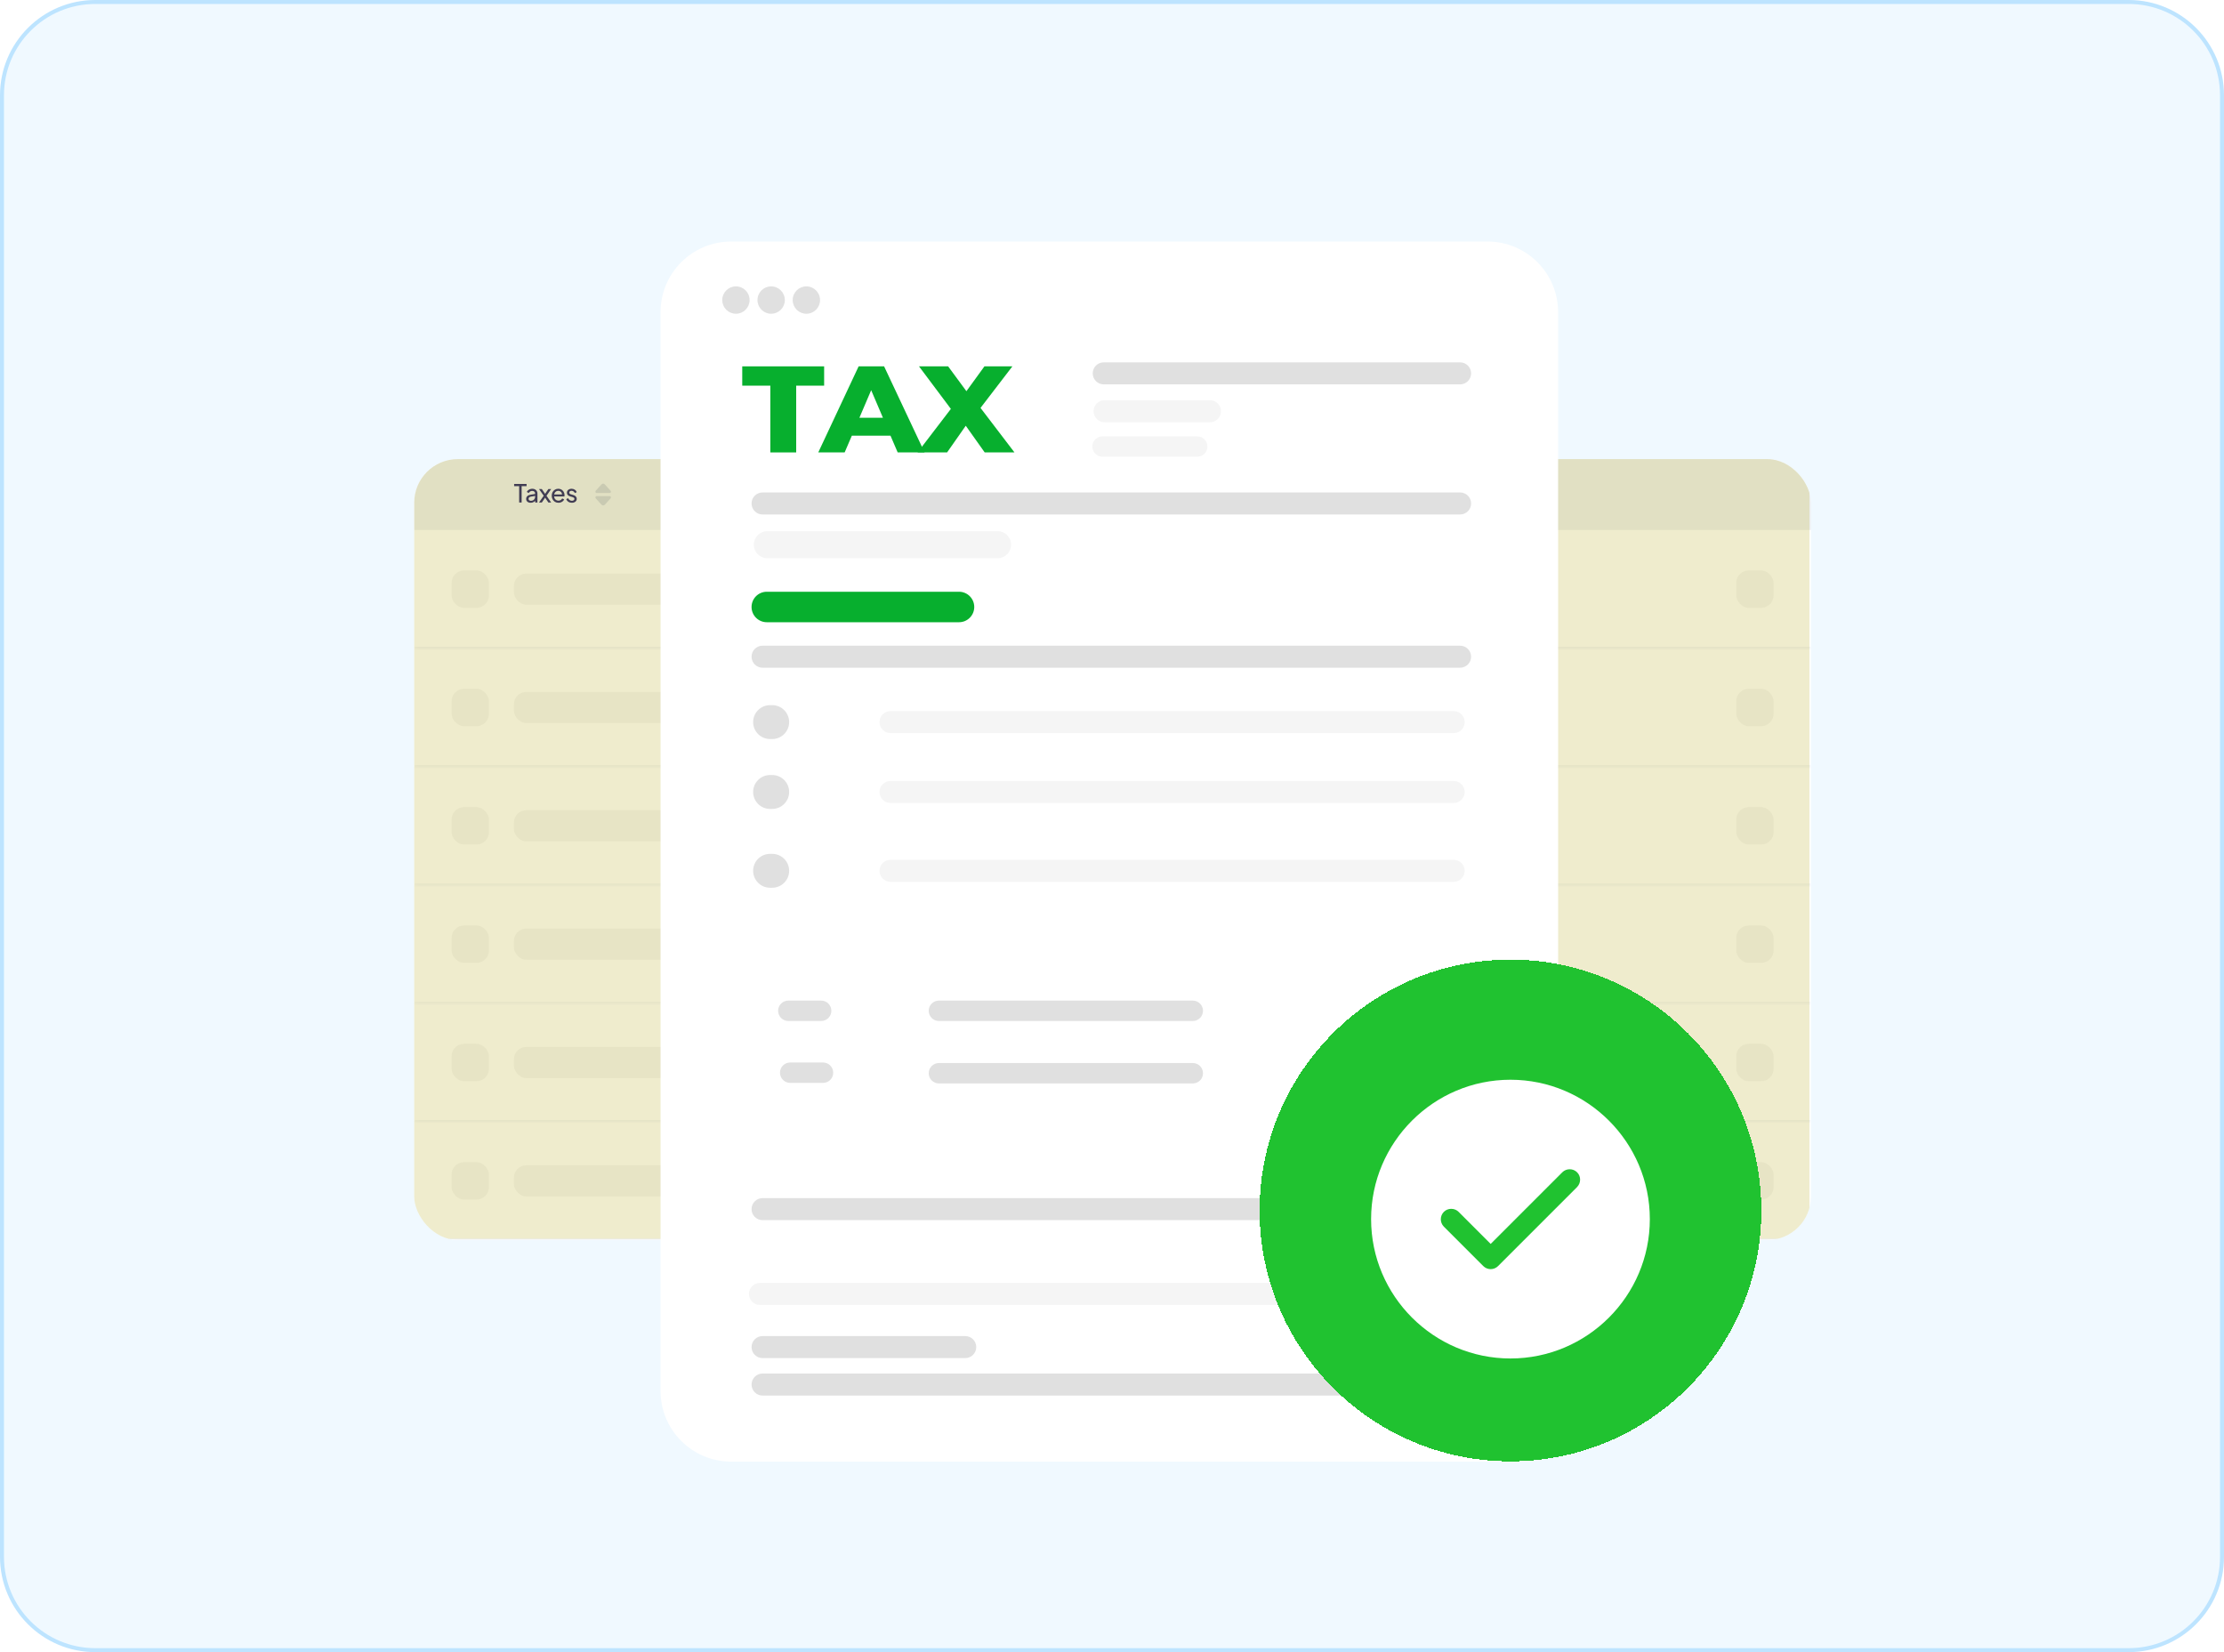
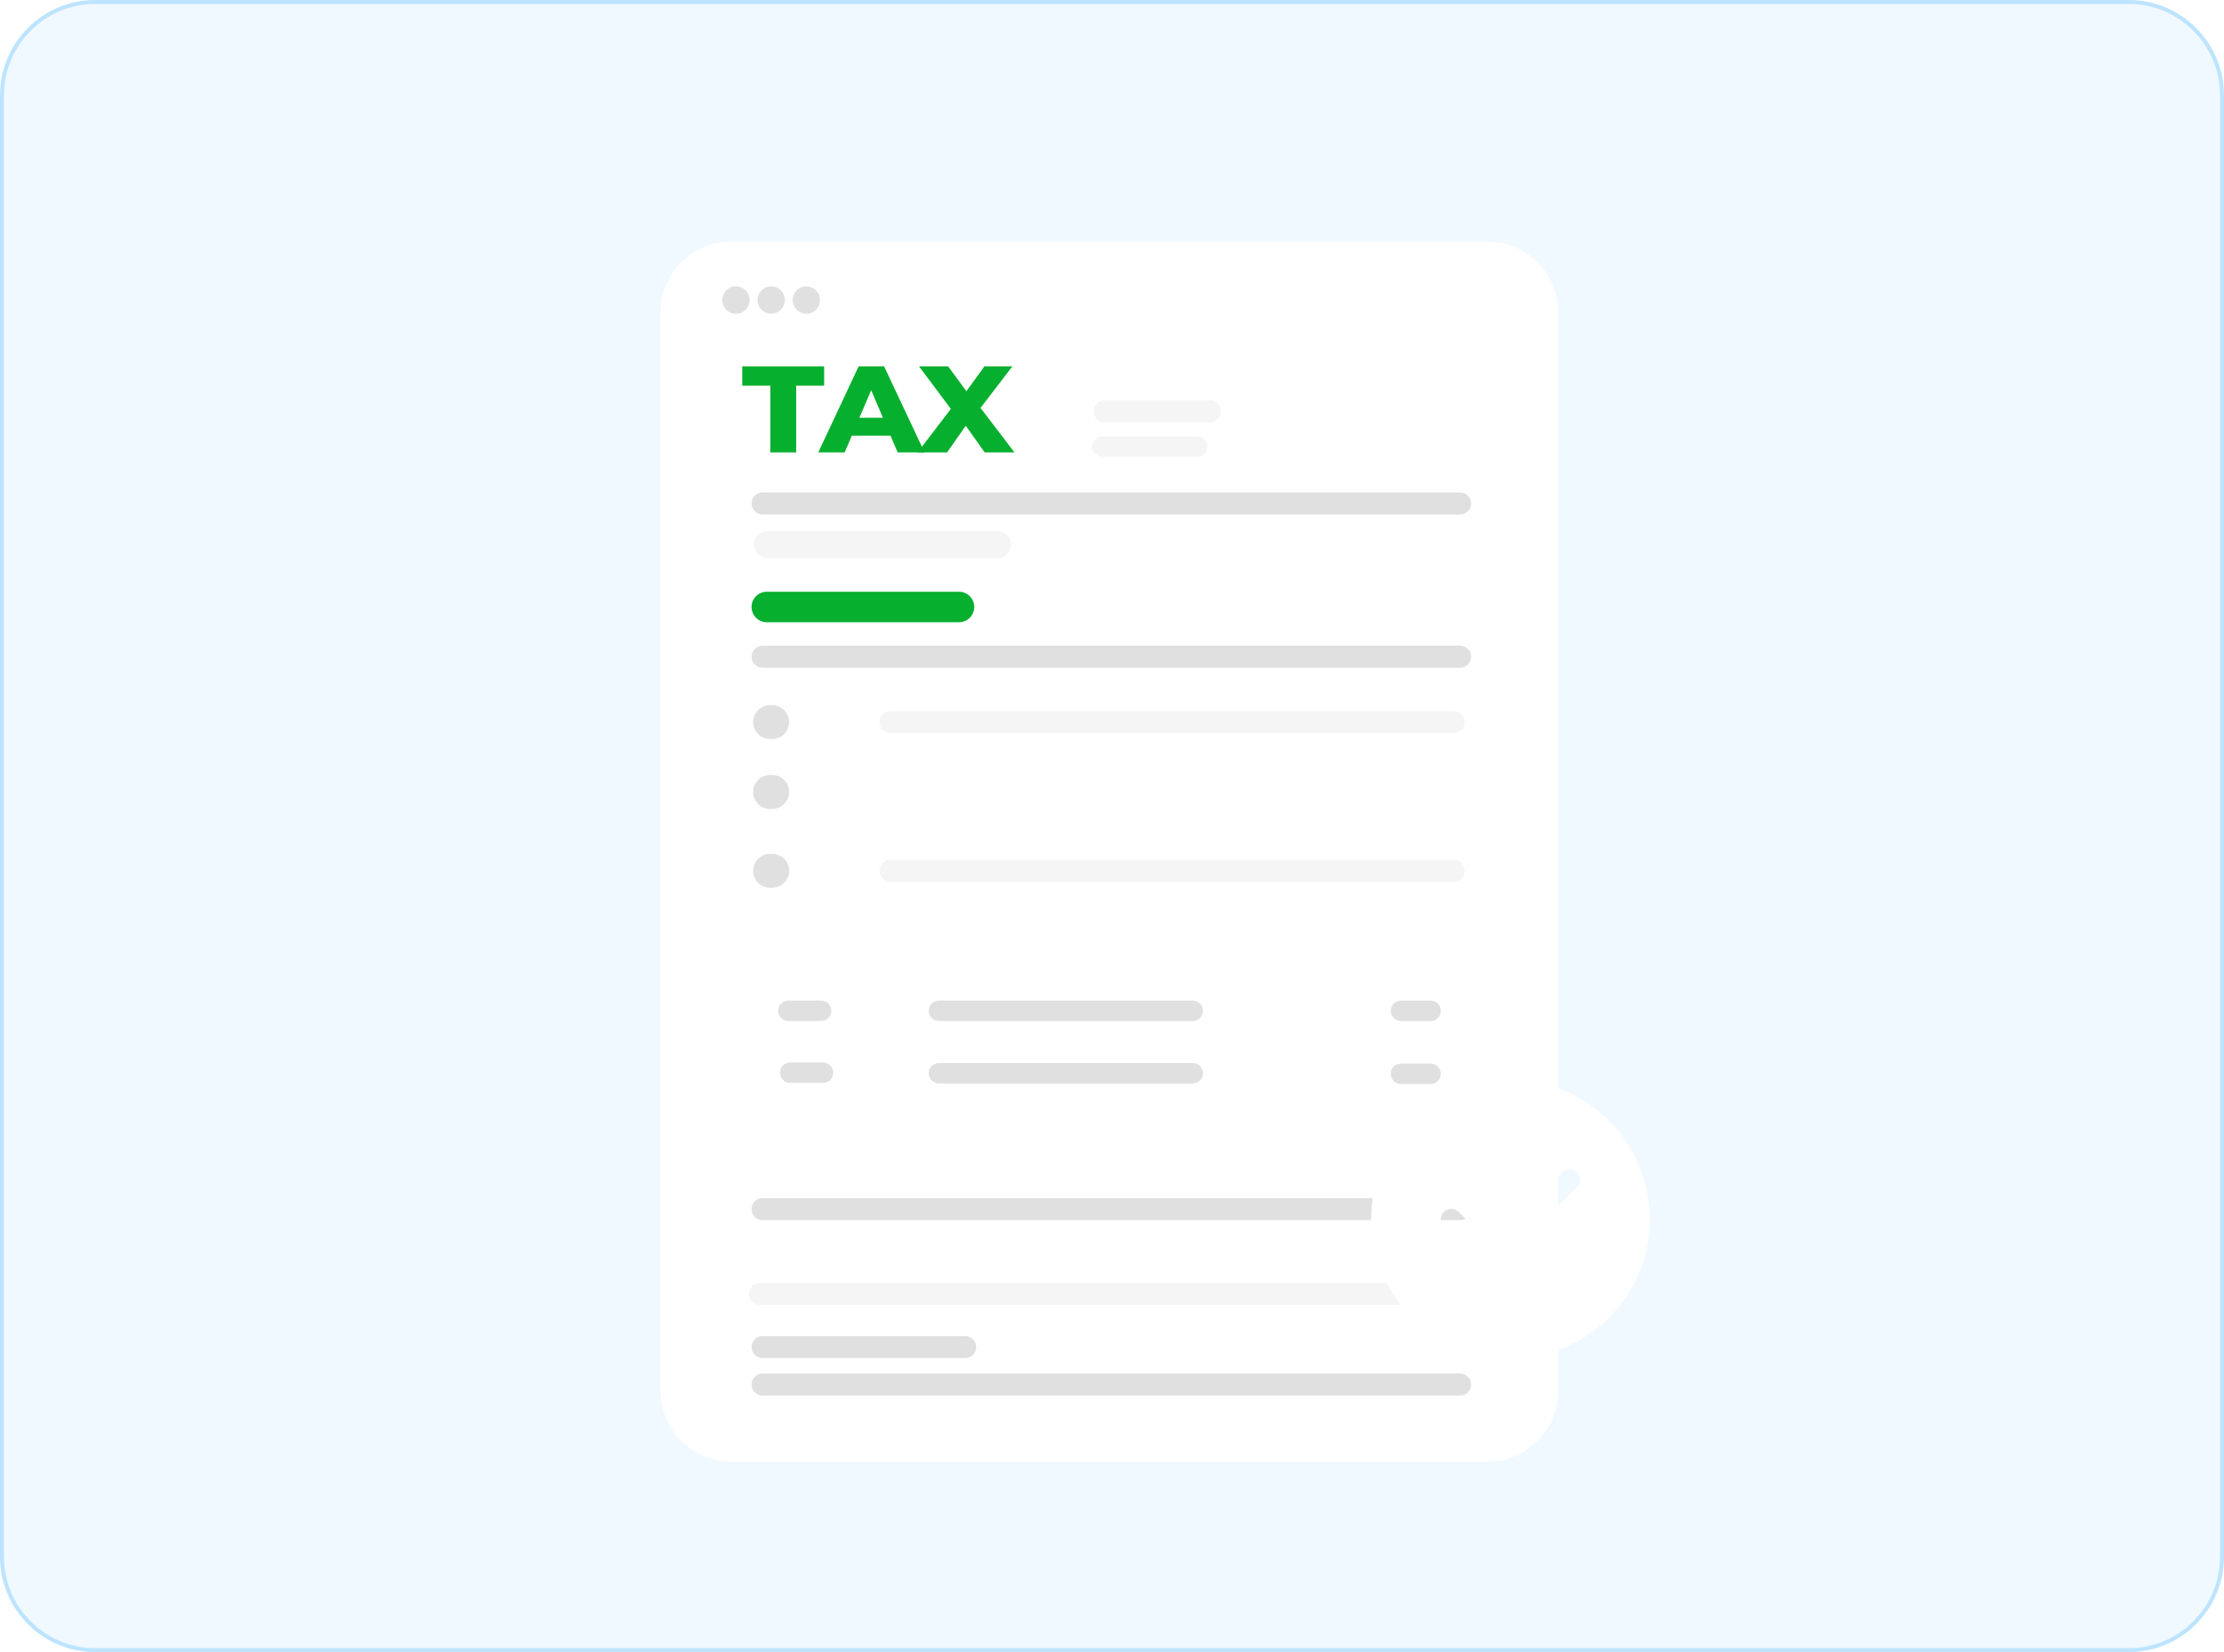
<svg xmlns="http://www.w3.org/2000/svg" width="560" height="416" viewBox="0 0 560 416" fill="none">
  <path d="M0.5 24C0.5 11.021 11.021 0.5 24 0.5H536C548.979 0.5 559.5 11.021 559.5 24V392C559.5 404.979 548.979 415.5 536 415.5H24C11.021 415.5 0.5 404.979 0.5 392V24Z" fill="#F0F9FF" />
  <path d="M0.5 24C0.5 11.021 11.021 0.5 24 0.5H536C548.979 0.5 559.5 11.021 559.5 24V392C559.5 404.979 548.979 415.5 536 415.5H24C11.021 415.5 0.5 404.979 0.5 392V24Z" stroke="#BDE4FF" />
  <g filter="url(#filter0_d_2816_45187)">
    <g clip-path="url(#clip0_2816_45187)">
      <rect x="104.295" y="107.254" width="351.705" height="196.635" rx="10.979" fill="white" />
      <rect width="351.705" height="17.842" transform="translate(104.295 107.254)" fill="#EDF0F2" />
      <path d="M130.725 118.176V114.067H129.458V113.502H132.595V114.067H131.346V118.176H130.725ZM133.61 118.251C133.389 118.251 133.192 118.211 133.021 118.132C132.853 118.048 132.721 117.935 132.625 117.793C132.529 117.647 132.481 117.479 132.481 117.291C132.481 117.111 132.519 116.95 132.594 116.808C132.673 116.662 132.795 116.538 132.958 116.438C133.125 116.338 133.334 116.267 133.585 116.225L134.84 116.018V116.507L133.717 116.695C133.499 116.733 133.34 116.802 133.24 116.902C133.144 117.003 133.096 117.126 133.096 117.272C133.096 117.41 133.15 117.525 133.259 117.617C133.372 117.709 133.512 117.755 133.679 117.755C133.893 117.755 134.077 117.712 134.231 117.624C134.39 117.532 134.514 117.408 134.601 117.254C134.693 117.099 134.739 116.927 134.739 116.739V115.88C134.739 115.696 134.67 115.547 134.532 115.434C134.399 115.317 134.221 115.259 133.999 115.259C133.807 115.259 133.635 115.309 133.485 115.409C133.338 115.505 133.23 115.635 133.159 115.798L132.65 115.535C132.713 115.38 132.813 115.242 132.952 115.121C133.09 114.995 133.251 114.897 133.435 114.826C133.619 114.755 133.811 114.719 134.012 114.719C134.271 114.719 134.499 114.769 134.696 114.87C134.892 114.966 135.045 115.102 135.153 115.277C135.266 115.449 135.323 115.65 135.323 115.88V118.176H134.752V117.536L134.859 117.574C134.788 117.707 134.691 117.824 134.57 117.925C134.449 118.025 134.307 118.105 134.143 118.163C133.98 118.222 133.803 118.251 133.61 118.251ZM135.719 118.176L136.905 116.482L135.726 114.794H136.428L137.438 116.262H137.081L138.078 114.794H138.787L137.608 116.482L138.781 118.176H138.078L137.081 116.708H137.432L136.435 118.176H135.719ZM140.614 118.251C140.288 118.251 139.997 118.174 139.742 118.019C139.487 117.864 139.286 117.653 139.14 117.385C138.993 117.113 138.92 116.81 138.92 116.476C138.92 116.137 138.991 115.836 139.133 115.572C139.28 115.309 139.476 115.102 139.723 114.951C139.974 114.796 140.254 114.719 140.564 114.719C140.815 114.719 141.036 114.765 141.229 114.857C141.425 114.945 141.591 115.066 141.724 115.221C141.862 115.372 141.967 115.545 142.038 115.742C142.113 115.934 142.151 116.135 142.151 116.344C142.151 116.39 142.147 116.442 142.138 116.501C142.134 116.555 142.128 116.607 142.12 116.658H139.347V116.156H141.781L141.505 116.382C141.542 116.164 141.521 115.97 141.442 115.798C141.363 115.627 141.245 115.491 141.091 115.39C140.936 115.29 140.76 115.24 140.564 115.24C140.367 115.24 140.187 115.29 140.024 115.39C139.861 115.491 139.734 115.635 139.642 115.823C139.554 116.007 139.518 116.227 139.535 116.482C139.518 116.729 139.556 116.946 139.648 117.134C139.744 117.318 139.878 117.463 140.049 117.567C140.225 117.668 140.415 117.718 140.62 117.718C140.846 117.718 141.036 117.666 141.191 117.561C141.346 117.456 141.471 117.323 141.568 117.159L142.057 117.41C141.99 117.565 141.885 117.707 141.743 117.837C141.605 117.962 141.44 118.063 141.248 118.138C141.059 118.213 140.848 118.251 140.614 118.251ZM143.997 118.251C143.658 118.251 143.363 118.167 143.112 118C142.861 117.833 142.684 117.607 142.579 117.323L143.043 117.097C143.14 117.297 143.271 117.456 143.439 117.574C143.606 117.691 143.792 117.749 143.997 117.749C144.181 117.749 144.334 117.705 144.455 117.617C144.576 117.53 144.637 117.415 144.637 117.272C144.637 117.172 144.608 117.093 144.549 117.034C144.495 116.971 144.428 116.923 144.348 116.89C144.269 116.852 144.196 116.825 144.129 116.808L143.621 116.664C143.315 116.576 143.091 116.451 142.949 116.287C142.811 116.124 142.742 115.934 142.742 115.717C142.742 115.516 142.792 115.342 142.893 115.196C142.997 115.045 143.137 114.928 143.313 114.845C143.493 114.761 143.694 114.719 143.915 114.719C144.212 114.719 144.478 114.794 144.712 114.945C144.951 115.096 145.12 115.307 145.22 115.579L144.743 115.798C144.668 115.622 144.555 115.484 144.405 115.384C144.254 115.28 144.085 115.227 143.897 115.227C143.725 115.227 143.589 115.271 143.489 115.359C143.388 115.443 143.338 115.549 143.338 115.679C143.338 115.775 143.363 115.855 143.414 115.917C143.464 115.976 143.524 116.022 143.595 116.055C143.667 116.085 143.736 116.11 143.802 116.131L144.355 116.294C144.631 116.373 144.844 116.497 144.994 116.664C145.149 116.831 145.227 117.032 145.227 117.266C145.227 117.454 145.174 117.624 145.07 117.774C144.965 117.925 144.821 118.042 144.637 118.126C144.453 118.209 144.24 118.251 143.997 118.251Z" fill="#262467" />
      <path d="M153.534 116.568H151.79H150.219C149.95 116.568 149.815 116.925 150.006 117.135L151.456 118.729C151.689 118.985 152.067 118.985 152.299 118.729L152.851 118.123L153.75 117.135C153.938 116.925 153.803 116.568 153.534 116.568Z" fill="#D0D5DD" />
      <path d="M150.219 115.787L151.964 115.787L153.535 115.787C153.804 115.787 153.938 115.43 153.748 115.221L152.297 113.626C152.065 113.371 151.686 113.371 151.454 113.626L150.902 114.233L150.003 115.221C149.816 115.43 149.95 115.787 150.219 115.787Z" fill="#D0D5DD" />
      <path d="M192.644 118.176V113.502H194.175C194.647 113.502 195.059 113.598 195.411 113.791C195.762 113.983 196.034 114.255 196.226 114.606C196.419 114.953 196.515 115.363 196.515 115.836C196.515 116.304 196.419 116.714 196.226 117.065C196.034 117.417 195.762 117.691 195.411 117.887C195.059 118.08 194.647 118.176 194.175 118.176H192.644ZM193.259 117.611H194.181C194.528 117.611 194.827 117.538 195.078 117.392C195.333 117.245 195.53 117.04 195.668 116.777C195.806 116.509 195.875 116.195 195.875 115.836C195.875 115.472 195.804 115.158 195.662 114.895C195.524 114.631 195.327 114.428 195.072 114.286C194.821 114.14 194.524 114.067 194.181 114.067H193.259V117.611ZM198.655 118.251C198.329 118.251 198.038 118.174 197.783 118.019C197.528 117.864 197.327 117.653 197.181 117.385C197.035 117.113 196.961 116.81 196.961 116.476C196.961 116.137 197.033 115.836 197.175 115.572C197.321 115.309 197.518 115.102 197.764 114.951C198.015 114.796 198.296 114.719 198.605 114.719C198.856 114.719 199.078 114.765 199.27 114.857C199.467 114.945 199.632 115.066 199.766 115.221C199.904 115.372 200.008 115.545 200.079 115.742C200.155 115.934 200.192 116.135 200.192 116.344C200.192 116.39 200.188 116.442 200.18 116.501C200.176 116.555 200.169 116.607 200.161 116.658H197.388V116.156H199.822L199.546 116.382C199.584 116.164 199.563 115.97 199.483 115.798C199.404 115.627 199.287 115.491 199.132 115.39C198.977 115.29 198.802 115.24 198.605 115.24C198.409 115.24 198.229 115.29 198.066 115.39C197.902 115.491 197.775 115.635 197.683 115.823C197.595 116.007 197.56 116.227 197.576 116.482C197.56 116.729 197.597 116.946 197.689 117.134C197.785 117.318 197.919 117.463 198.091 117.567C198.266 117.668 198.457 117.718 198.662 117.718C198.887 117.718 199.078 117.666 199.232 117.561C199.387 117.456 199.513 117.323 199.609 117.159L200.098 117.41C200.031 117.565 199.927 117.707 199.785 117.837C199.647 117.962 199.481 118.063 199.289 118.138C199.101 118.213 198.89 118.251 198.655 118.251ZM202.038 118.251C201.7 118.251 201.405 118.167 201.154 118C200.903 117.833 200.725 117.607 200.621 117.323L201.085 117.097C201.181 117.297 201.313 117.456 201.48 117.574C201.647 117.691 201.833 117.749 202.038 117.749C202.222 117.749 202.375 117.705 202.496 117.617C202.618 117.53 202.678 117.415 202.678 117.272C202.678 117.172 202.649 117.093 202.59 117.034C202.536 116.971 202.469 116.923 202.39 116.89C202.31 116.852 202.237 116.825 202.17 116.808L201.662 116.664C201.357 116.576 201.133 116.451 200.991 116.287C200.853 116.124 200.784 115.934 200.784 115.717C200.784 115.516 200.834 115.342 200.934 115.196C201.039 115.045 201.179 114.928 201.354 114.845C201.534 114.761 201.735 114.719 201.957 114.719C202.254 114.719 202.519 114.794 202.753 114.945C202.992 115.096 203.161 115.307 203.262 115.579L202.785 115.798C202.71 115.622 202.597 115.484 202.446 115.384C202.296 115.28 202.126 115.227 201.938 115.227C201.766 115.227 201.631 115.271 201.53 115.359C201.43 115.443 201.38 115.549 201.38 115.679C201.38 115.775 201.405 115.855 201.455 115.917C201.505 115.976 201.566 116.022 201.637 116.055C201.708 116.085 201.777 116.11 201.844 116.131L202.396 116.294C202.672 116.373 202.885 116.497 203.036 116.664C203.191 116.831 203.268 117.032 203.268 117.266C203.268 117.454 203.216 117.624 203.111 117.774C203.007 117.925 202.862 118.042 202.678 118.126C202.494 118.209 202.281 118.251 202.038 118.251ZM205.475 118.251C205.144 118.251 204.849 118.174 204.59 118.019C204.335 117.864 204.134 117.653 203.988 117.385C203.841 117.118 203.768 116.817 203.768 116.482C203.768 116.143 203.841 115.842 203.988 115.579C204.134 115.315 204.335 115.106 204.59 114.951C204.849 114.796 205.144 114.719 205.475 114.719C205.696 114.719 205.903 114.759 206.096 114.838C206.288 114.918 206.457 115.024 206.604 115.158C206.75 115.292 206.857 115.449 206.924 115.629L206.403 115.88C206.324 115.704 206.202 115.562 206.039 115.453C205.876 115.34 205.688 115.284 205.475 115.284C205.27 115.284 205.083 115.336 204.916 115.441C204.753 115.545 204.623 115.687 204.527 115.867C204.431 116.047 204.383 116.254 204.383 116.488C204.383 116.714 204.431 116.919 204.527 117.103C204.623 117.283 204.753 117.425 204.916 117.53C205.083 117.634 205.27 117.686 205.475 117.686C205.688 117.686 205.876 117.632 206.039 117.523C206.202 117.41 206.324 117.262 206.403 117.078L206.924 117.341C206.857 117.517 206.75 117.674 206.604 117.812C206.457 117.946 206.288 118.052 206.096 118.132C205.903 118.211 205.696 118.251 205.475 118.251ZM207.561 118.176V114.794H208.132V115.415L208.069 115.328C208.148 115.135 208.27 114.993 208.433 114.901C208.596 114.805 208.794 114.757 209.029 114.757H209.236V115.309H208.941C208.702 115.309 208.51 115.384 208.364 115.535C208.217 115.681 208.144 115.89 208.144 116.162V118.176H207.561ZM209.628 118.176V114.794H210.212V118.176H209.628ZM209.628 114.255V113.502H210.212V114.255H209.628ZM210.992 119.43V114.794H211.563V115.522L211.487 115.378C211.613 115.177 211.784 115.018 212.002 114.901C212.219 114.78 212.468 114.719 212.748 114.719C213.066 114.719 213.351 114.796 213.601 114.951C213.857 115.106 214.057 115.317 214.204 115.585C214.35 115.848 214.423 116.149 214.423 116.488C214.423 116.819 214.35 117.118 214.204 117.385C214.057 117.653 213.857 117.864 213.601 118.019C213.351 118.174 213.064 118.251 212.742 118.251C212.47 118.251 212.221 118.19 211.995 118.069C211.774 117.948 211.602 117.776 211.481 117.555L211.575 117.454V119.43H210.992ZM212.698 117.686C212.911 117.686 213.102 117.634 213.269 117.53C213.436 117.425 213.566 117.283 213.658 117.103C213.754 116.919 213.802 116.714 213.802 116.488C213.802 116.254 213.754 116.049 213.658 115.873C213.566 115.694 213.436 115.551 213.269 115.447C213.102 115.338 212.911 115.284 212.698 115.284C212.485 115.284 212.292 115.336 212.121 115.441C211.954 115.545 211.82 115.689 211.719 115.873C211.623 116.053 211.575 116.258 211.575 116.488C211.575 116.714 211.623 116.919 211.719 117.103C211.82 117.283 211.954 117.425 212.121 117.53C212.292 117.634 212.485 117.686 212.698 117.686ZM216.375 118.213C216.045 118.213 215.79 118.119 215.61 117.931C215.434 117.743 215.347 117.477 215.347 117.134V115.353H214.732V114.794H214.857C215.008 114.794 215.127 114.748 215.215 114.656C215.303 114.564 215.347 114.443 215.347 114.293V114.016H215.93V114.794H216.689V115.353H215.93V117.116C215.93 117.228 215.947 117.327 215.98 117.41C216.018 117.494 216.079 117.561 216.162 117.611C216.246 117.657 216.357 117.68 216.495 117.68C216.524 117.68 216.559 117.678 216.601 117.674C216.647 117.67 216.689 117.666 216.727 117.661V118.176C216.672 118.188 216.612 118.197 216.545 118.201C216.478 118.209 216.421 118.213 216.375 118.213ZM217.363 118.176V114.794H217.947V118.176H217.363ZM217.363 114.255V113.502H217.947V114.255H217.363ZM220.333 118.251C220.006 118.251 219.712 118.176 219.448 118.025C219.185 117.87 218.976 117.659 218.821 117.392C218.666 117.124 218.589 116.821 218.589 116.482C218.589 116.143 218.664 115.842 218.815 115.579C218.969 115.315 219.178 115.106 219.442 114.951C219.705 114.796 220.002 114.719 220.333 114.719C220.659 114.719 220.954 114.796 221.217 114.951C221.481 115.102 221.688 115.309 221.838 115.572C221.993 115.836 222.07 116.139 222.07 116.482C222.07 116.825 221.991 117.13 221.832 117.398C221.673 117.661 221.462 117.87 221.198 118.025C220.939 118.176 220.651 118.251 220.333 118.251ZM220.333 117.686C220.542 117.686 220.73 117.634 220.897 117.53C221.069 117.425 221.203 117.281 221.299 117.097C221.399 116.913 221.449 116.708 221.449 116.482C221.449 116.252 221.399 116.049 221.299 115.873C221.203 115.694 221.069 115.551 220.897 115.447C220.73 115.338 220.542 115.284 220.333 115.284C220.119 115.284 219.927 115.338 219.756 115.447C219.588 115.551 219.454 115.694 219.354 115.873C219.254 116.049 219.203 116.252 219.203 116.482C219.203 116.708 219.254 116.913 219.354 117.097C219.454 117.281 219.588 117.425 219.756 117.53C219.927 117.634 220.119 117.686 220.333 117.686ZM222.706 118.176V114.794H223.277V115.453L223.183 115.397C223.266 115.183 223.4 115.018 223.584 114.901C223.772 114.78 223.992 114.719 224.243 114.719C224.485 114.719 224.701 114.773 224.889 114.882C225.081 114.991 225.232 115.142 225.341 115.334C225.454 115.526 225.51 115.744 225.51 115.986V118.176H224.92V116.175C224.92 115.986 224.887 115.827 224.82 115.698C224.753 115.568 224.657 115.468 224.531 115.397C224.41 115.321 224.27 115.284 224.111 115.284C223.952 115.284 223.81 115.321 223.685 115.397C223.563 115.468 223.467 115.57 223.396 115.704C223.325 115.834 223.289 115.991 223.289 116.175V118.176H222.706Z" fill="#262467" />
      <path d="M300.899 118.251C300.602 118.251 300.33 118.197 300.083 118.088C299.836 117.975 299.627 117.822 299.456 117.63C299.284 117.438 299.161 117.222 299.086 116.984L299.619 116.764C299.732 117.065 299.899 117.297 300.121 117.461C300.346 117.62 300.61 117.699 300.911 117.699C301.095 117.699 301.256 117.67 301.394 117.611C301.532 117.553 301.639 117.471 301.714 117.367C301.794 117.258 301.833 117.132 301.833 116.99C301.833 116.794 301.777 116.639 301.664 116.526C301.555 116.409 301.394 116.321 301.181 116.262L300.321 115.999C299.983 115.894 299.723 115.729 299.543 115.503C299.364 115.277 299.274 115.018 299.274 114.725C299.274 114.47 299.334 114.247 299.456 114.054C299.581 113.858 299.753 113.705 299.97 113.596C300.192 113.483 300.443 113.427 300.723 113.427C301.003 113.427 301.256 113.477 301.482 113.577C301.712 113.678 301.906 113.814 302.065 113.985C302.224 114.152 302.341 114.345 302.417 114.562L301.89 114.782C301.789 114.518 301.639 114.32 301.438 114.186C301.237 114.048 301.001 113.979 300.729 113.979C300.562 113.979 300.413 114.008 300.284 114.067C300.158 114.121 300.06 114.203 299.989 114.311C299.922 114.416 299.889 114.541 299.889 114.688C299.889 114.859 299.943 115.012 300.052 115.146C300.16 115.28 300.326 115.382 300.547 115.453L301.331 115.685C301.699 115.798 301.978 115.959 302.166 116.168C302.354 116.377 302.448 116.637 302.448 116.946C302.448 117.201 302.381 117.427 302.247 117.624C302.118 117.82 301.936 117.975 301.702 118.088C301.472 118.197 301.204 118.251 300.899 118.251ZM304.528 118.213C304.197 118.213 303.942 118.119 303.762 117.931C303.587 117.743 303.499 117.477 303.499 117.134V115.353H302.884V114.794H303.009C303.16 114.794 303.279 114.748 303.367 114.656C303.455 114.564 303.499 114.443 303.499 114.293V114.016H304.082V114.794H304.841V115.353H304.082V117.116C304.082 117.228 304.099 117.327 304.132 117.41C304.17 117.494 304.231 117.561 304.314 117.611C304.398 117.657 304.509 117.68 304.647 117.68C304.676 117.68 304.712 117.678 304.753 117.674C304.799 117.67 304.841 117.666 304.879 117.661V118.176C304.825 118.188 304.764 118.197 304.697 118.201C304.63 118.209 304.574 118.213 304.528 118.213ZM306.464 118.251C306.242 118.251 306.046 118.211 305.874 118.132C305.707 118.048 305.575 117.935 305.479 117.793C305.383 117.647 305.335 117.479 305.335 117.291C305.335 117.111 305.372 116.95 305.448 116.808C305.527 116.662 305.648 116.538 305.811 116.438C305.979 116.338 306.188 116.267 306.439 116.225L307.694 116.018V116.507L306.571 116.695C306.353 116.733 306.194 116.802 306.094 116.902C305.998 117.003 305.95 117.126 305.95 117.272C305.95 117.41 306.004 117.525 306.113 117.617C306.226 117.709 306.366 117.755 306.533 117.755C306.746 117.755 306.93 117.712 307.085 117.624C307.244 117.532 307.367 117.408 307.455 117.254C307.547 117.099 307.593 116.927 307.593 116.739V115.88C307.593 115.696 307.524 115.547 307.386 115.434C307.252 115.317 307.075 115.259 306.853 115.259C306.66 115.259 306.489 115.309 306.338 115.409C306.192 115.505 306.083 115.635 306.012 115.798L305.504 115.535C305.567 115.38 305.667 115.242 305.805 115.121C305.943 114.995 306.104 114.897 306.288 114.826C306.472 114.755 306.665 114.719 306.865 114.719C307.125 114.719 307.353 114.769 307.549 114.87C307.746 114.966 307.898 115.102 308.007 115.277C308.12 115.449 308.177 115.65 308.177 115.88V118.176H307.606V117.536L307.712 117.574C307.641 117.707 307.545 117.824 307.424 117.925C307.302 118.025 307.16 118.105 306.997 118.163C306.834 118.222 306.656 118.251 306.464 118.251ZM310.268 118.213C309.938 118.213 309.683 118.119 309.503 117.931C309.327 117.743 309.239 117.477 309.239 117.134V115.353H308.625V114.794H308.75C308.901 114.794 309.02 114.748 309.108 114.656C309.196 114.564 309.239 114.443 309.239 114.293V114.016H309.823V114.794H310.582V115.353H309.823V117.116C309.823 117.228 309.84 117.327 309.873 117.41C309.911 117.494 309.971 117.561 310.055 117.611C310.139 117.657 310.25 117.68 310.388 117.68C310.417 117.68 310.452 117.678 310.494 117.674C310.54 117.67 310.582 117.666 310.62 117.661V118.176C310.565 118.188 310.505 118.197 310.438 118.201C310.371 118.209 310.314 118.213 310.268 118.213ZM312.455 118.251C312.212 118.251 311.992 118.195 311.796 118.082C311.603 117.969 311.453 117.812 311.344 117.611C311.24 117.406 311.187 117.172 311.187 116.909V114.794H311.771V116.846C311.771 117.013 311.804 117.159 311.871 117.285C311.942 117.41 312.038 117.509 312.16 117.58C312.285 117.651 312.427 117.686 312.586 117.686C312.745 117.686 312.885 117.651 313.007 117.58C313.132 117.509 313.228 117.406 313.295 117.272C313.366 117.139 313.402 116.98 313.402 116.796V114.794H313.992V118.176H313.421V117.517L313.515 117.574C313.435 117.787 313.299 117.954 313.107 118.075C312.919 118.193 312.701 118.251 312.455 118.251ZM315.981 118.251C315.642 118.251 315.347 118.167 315.096 118C314.845 117.833 314.667 117.607 314.563 117.323L315.027 117.097C315.123 117.297 315.255 117.456 315.422 117.574C315.59 117.691 315.776 117.749 315.981 117.749C316.165 117.749 316.317 117.705 316.439 117.617C316.56 117.53 316.621 117.415 316.621 117.272C316.621 117.172 316.591 117.093 316.533 117.034C316.478 116.971 316.411 116.923 316.332 116.89C316.253 116.852 316.179 116.825 316.112 116.808L315.604 116.664C315.299 116.576 315.075 116.451 314.933 116.287C314.795 116.124 314.726 115.934 314.726 115.717C314.726 115.516 314.776 115.342 314.877 115.196C314.981 115.045 315.121 114.928 315.297 114.845C315.477 114.761 315.677 114.719 315.899 114.719C316.196 114.719 316.462 114.794 316.696 114.945C316.934 115.096 317.104 115.307 317.204 115.579L316.727 115.798C316.652 115.622 316.539 115.484 316.388 115.384C316.238 115.28 316.069 115.227 315.88 115.227C315.709 115.227 315.573 115.271 315.473 115.359C315.372 115.443 315.322 115.549 315.322 115.679C315.322 115.775 315.347 115.855 315.397 115.917C315.447 115.976 315.508 116.022 315.579 116.055C315.65 116.085 315.719 116.11 315.786 116.131L316.338 116.294C316.614 116.373 316.828 116.497 316.978 116.664C317.133 116.831 317.21 117.032 317.21 117.266C317.21 117.454 317.158 117.624 317.053 117.774C316.949 117.925 316.805 118.042 316.621 118.126C316.437 118.209 316.223 118.251 315.981 118.251Z" fill="#262467" />
      <path d="M324.92 116.568H323.175H321.604C321.335 116.568 321.201 116.925 321.391 117.135L322.842 118.729C323.075 118.985 323.453 118.985 323.685 118.729L324.237 118.123L325.136 117.135C325.323 116.925 325.189 116.568 324.92 116.568Z" fill="#D0D5DD" />
      <path d="M321.605 115.787L323.349 115.787L324.921 115.787C325.189 115.787 325.324 115.43 325.133 115.221L323.683 113.626C323.45 113.371 323.072 113.371 322.84 113.626L322.288 114.233L321.389 115.221C321.201 115.43 321.336 115.787 321.605 115.787Z" fill="#D0D5DD" />
      <mask id="path-10-inside-1_2816_45187" fill="white">
        <path d="M104.295 125.096H456V154.895H104.295V125.096Z" />
      </mask>
      <path d="M456 154.502H104.295V155.287H456V154.502Z" fill="#EFF1F5" mask="url(#path-10-inside-1_2816_45187)" />
      <rect x="113.705" y="135.291" width="9.41" height="9.41" rx="3.137" fill="#F5F5F5" />
      <rect x="129.389" y="136.074" width="48.227" height="7.842" rx="3.137" fill="#F5F5F5" />
      <rect x="194.084" y="133.721" width="12.547" height="12.547" rx="6.273" fill="#F5F5F5" />
      <rect x="209.768" y="131.369" width="67.832" height="7.842" rx="3.137" fill="#F5F5F5" />
      <rect x="209.768" y="142.348" width="39.601" height="6.273" rx="3.137" fill="#F5F5F5" />
      <rect x="300.732" y="136.074" width="70.576" height="7.842" rx="3.137" fill="#F5F5F5" />
      <rect x="437.18" y="135.291" width="9.41" height="9.41" rx="3.137" fill="#F5F5F5" />
      <mask id="path-19-inside-2_2816_45187" fill="white">
        <path d="M104.295 154.895H456V184.693H104.295V154.895Z" />
      </mask>
      <path d="M456 184.301H104.295V185.085H456V184.301Z" fill="#EFF1F5" mask="url(#path-19-inside-2_2816_45187)" />
      <rect x="113.705" y="165.09" width="9.41" height="9.41" rx="3.137" fill="#F5F5F5" />
      <rect x="129.389" y="165.873" width="48.227" height="7.842" rx="3.137" fill="#F5F5F5" />
      <rect x="194.084" y="163.521" width="12.547" height="12.547" rx="6.273" fill="#F5F5F5" />
      <rect x="209.768" y="161.168" width="67.832" height="7.842" rx="3.137" fill="#F5F5F5" />
      <rect x="209.768" y="172.146" width="39.601" height="6.273" rx="3.137" fill="#F5F5F5" />
      <rect x="300.732" y="165.873" width="70.576" height="7.842" rx="3.137" fill="#F5F5F5" />
      <rect x="437.18" y="165.09" width="9.41" height="9.41" rx="3.137" fill="#F5F5F5" />
      <mask id="path-28-inside-3_2816_45187" fill="white">
        <path d="M104.295 184.693H456V214.492H104.295V184.693Z" />
      </mask>
      <path d="M456 214.1H104.295V214.884H456V214.1Z" fill="#EFF1F5" mask="url(#path-28-inside-3_2816_45187)" />
      <rect x="113.705" y="194.889" width="9.41" height="9.41" rx="3.137" fill="#F5F5F5" />
      <rect x="129.389" y="195.672" width="48.227" height="7.842" rx="3.137" fill="#F5F5F5" />
      <rect x="194.084" y="193.318" width="12.547" height="12.547" rx="6.273" fill="#F5F5F5" />
      <rect x="209.768" y="190.967" width="67.832" height="7.842" rx="3.137" fill="#F5F5F5" />
      <rect x="209.768" y="201.945" width="39.601" height="6.273" rx="3.137" fill="#F5F5F5" />
      <rect x="300.732" y="195.672" width="70.576" height="7.842" rx="3.137" fill="#F5F5F5" />
      <rect x="437.18" y="194.889" width="9.41" height="9.41" rx="3.137" fill="#F5F5F5" />
      <mask id="path-37-inside-4_2816_45187" fill="white">
        <path d="M104.295 214.492H456V244.291H104.295V214.492Z" />
      </mask>
      <path d="M456 243.899H104.295V244.683H456V243.899Z" fill="#EFF1F5" mask="url(#path-37-inside-4_2816_45187)" />
      <rect x="113.705" y="224.688" width="9.41" height="9.41" rx="3.137" fill="#F5F5F5" />
      <rect x="129.389" y="225.471" width="48.227" height="7.842" rx="3.137" fill="#F5F5F5" />
      <rect x="194.084" y="223.119" width="12.547" height="12.547" rx="6.273" fill="#F5F5F5" />
      <rect x="209.768" y="220.766" width="67.832" height="7.842" rx="3.137" fill="#F5F5F5" />
      <rect x="209.768" y="231.744" width="39.601" height="6.273" rx="3.137" fill="#F5F5F5" />
      <rect x="300.732" y="225.471" width="70.576" height="7.842" rx="3.137" fill="#F5F5F5" />
      <rect x="437.18" y="224.688" width="9.41" height="9.41" rx="3.137" fill="#F5F5F5" />
      <mask id="path-46-inside-5_2816_45187" fill="white">
        <path d="M104.295 244.291H456V274.09H104.295V244.291Z" />
      </mask>
      <path d="M456 273.698H104.295V274.482H456V273.698Z" fill="#EFF1F5" mask="url(#path-46-inside-5_2816_45187)" />
      <rect x="113.705" y="254.486" width="9.41" height="9.41" rx="3.137" fill="#F5F5F5" />
      <rect x="129.389" y="255.27" width="48.227" height="7.842" rx="3.137" fill="#F5F5F5" />
      <rect x="194.084" y="252.916" width="12.547" height="12.547" rx="6.273" fill="#F5F5F5" />
      <rect x="209.768" y="250.564" width="67.832" height="7.842" rx="3.137" fill="#F5F5F5" />
      <rect x="209.768" y="261.545" width="39.601" height="6.273" rx="3.137" fill="#F5F5F5" />
      <rect x="300.732" y="255.27" width="70.576" height="7.842" rx="3.137" fill="#F5F5F5" />
      <rect x="437.18" y="254.486" width="9.41" height="9.41" rx="3.137" fill="#F5F5F5" />
      <mask id="path-55-inside-6_2816_45187" fill="white">
        <path d="M104.295 274.09H456V303.889H104.295V274.09Z" />
      </mask>
      <path d="M456 303.497H104.295V304.281H456V303.497Z" fill="#EFF1F5" mask="url(#path-55-inside-6_2816_45187)" />
      <rect x="113.705" y="284.285" width="9.41" height="9.41" rx="3.137" fill="#F5F5F5" />
      <rect x="129.39" y="285.068" width="48.227" height="7.842" rx="3.137" fill="#F5F5F5" />
      <rect x="194.084" y="282.717" width="12.547" height="12.547" rx="6.273" fill="#F5F5F5" />
      <rect x="209.768" y="280.363" width="67.832" height="7.842" rx="3.137" fill="#F5F5F5" />
      <rect x="209.768" y="291.342" width="39.601" height="6.273" rx="3.137" fill="#F5F5F5" />
      <rect x="300.733" y="285.068" width="70.576" height="7.842" rx="3.137" fill="#F5F5F5" />
      <rect x="437.18" y="284.285" width="9.41" height="9.41" rx="3.137" fill="#F5F5F5" />
      <rect x="104.295" y="107.254" width="351.324" height="196.328" fill="#AFA407" fill-opacity="0.2" />
    </g>
  </g>
  <g filter="url(#filter1_d_2816_45187)">
    <path d="M392.329 337.275C392.329 347.095 384.368 355.057 374.547 355.057H184.111C174.29 355.057 166.329 347.095 166.329 337.275L166.329 65.622C166.329 55.801 174.29 47.84 184.111 47.84L374.547 47.841C384.368 47.841 392.329 55.802 392.329 65.623V337.275Z" fill="white" />
-     <path d="M367.646 78.26H277.921C276.389 78.26 275.147 79.502 275.147 81.034C275.147 82.566 276.389 83.808 277.921 83.808H367.646C369.178 83.808 370.42 82.566 370.42 81.034C370.42 79.502 369.178 78.26 367.646 78.26Z" fill="#E0E0E0" />
    <path d="M301.47 96.9H277.604C276.192 96.9 275.047 98.045 275.047 99.457C275.047 100.87 276.192 102.014 277.604 102.014H301.47C302.882 102.014 304.027 100.87 304.027 99.457C304.027 98.045 302.882 96.9 301.47 96.9Z" fill="#F5F5F5" />
    <path d="M367.648 111.021H192.015C190.483 111.021 189.241 112.263 189.241 113.795C189.241 115.328 190.483 116.569 192.015 116.569H367.648C369.18 116.569 370.422 115.328 370.422 113.795C370.422 112.263 369.18 111.021 367.648 111.021Z" fill="#E0E0E0" />
    <path d="M251.181 120.768H193.222C191.339 120.768 189.813 122.294 189.813 124.177C189.813 126.06 191.339 127.586 193.222 127.586H251.181C253.064 127.586 254.591 126.06 254.591 124.177C254.591 122.294 253.064 120.768 251.181 120.768Z" fill="#F5F5F5" />
    <path d="M367.648 149.604H192.015C190.483 149.604 189.241 150.845 189.241 152.378C189.241 153.91 190.483 155.152 192.015 155.152H367.648C369.18 155.152 370.422 153.91 370.422 152.378C370.422 150.845 369.18 149.604 367.648 149.604Z" fill="#E0E0E0" />
    <path d="M367.648 288.705H192.015C190.483 288.705 189.241 289.947 189.241 291.479C189.241 293.011 190.483 294.253 192.015 294.253H367.648C369.18 294.253 370.422 293.011 370.422 291.479C370.422 289.947 369.18 288.705 367.648 288.705Z" fill="#E0E0E0" />
    <path d="M367.65 332.873H192.016C190.484 332.873 189.242 334.115 189.242 335.647C189.242 337.179 190.484 338.421 192.016 338.421H367.65C369.182 338.421 370.424 337.179 370.424 335.647C370.424 334.115 369.182 332.873 367.65 332.873Z" fill="#E0E0E0" />
    <path d="M243.043 323.441H192.015C190.483 323.441 189.241 324.683 189.241 326.215C189.241 327.747 190.483 328.989 192.015 328.989H243.043C244.575 328.989 245.817 327.747 245.817 326.215C245.817 324.683 244.575 323.441 243.043 323.441Z" fill="#E0E0E0" />
    <path d="M366.99 310.062H191.356C189.824 310.062 188.582 311.304 188.582 312.837C188.582 314.369 189.824 315.611 191.356 315.611H366.99C368.522 315.611 369.764 314.369 369.764 312.837C369.764 311.304 368.522 310.062 366.99 310.062Z" fill="#F5F5F5" />
    <path d="M366.03 166.07H224.233C222.701 166.07 221.459 167.312 221.459 168.844C221.459 170.376 222.701 171.618 224.233 171.618H366.03C367.562 171.618 368.804 170.376 368.804 168.844C368.804 167.312 367.562 166.07 366.03 166.07Z" fill="#F5F5F5" />
    <path d="M304.662 87.795H278.132C276.6 87.795 275.358 89.037 275.358 90.569C275.358 92.101 276.6 93.343 278.132 93.343H304.662C306.194 93.343 307.436 92.101 307.436 90.569C307.436 89.037 306.194 87.795 304.662 87.795Z" fill="#F5F5F5" />
    <path d="M241.477 136.021H193.078C190.959 136.021 189.241 137.74 189.241 139.859C189.241 141.979 190.959 143.697 193.078 143.697H241.477C243.596 143.697 245.315 141.979 245.315 139.859C245.315 137.74 243.596 136.021 241.477 136.021Z" fill="#07AF2E" />
    <path d="M193.968 84.131H186.897V79.269H207.517V84.131H200.479V100.942H193.968V84.131Z" fill="#07AF2E" />
    <path d="M224.227 96.73H214.492L212.682 100.94H206.039L216.201 79.269H222.615L232.811 100.94H226.035L224.227 96.73ZM222.32 92.209L219.36 85.274L216.4 92.209H222.32Z" fill="#07AF2E" />
    <path d="M247.945 100.94L243.177 94.223L238.474 100.94H231.041L239.427 89.981L231.403 79.269H238.737L243.341 85.523L247.88 79.269H254.918L246.894 89.734L255.444 100.942L247.945 100.94Z" fill="#07AF2E" />
    <path d="M188.75 62.578C188.75 64.48 187.208 66.023 185.305 66.023C183.403 66.023 181.86 64.48 181.86 62.578C181.86 60.675 183.403 59.133 185.305 59.133C187.208 59.133 188.75 60.675 188.75 62.578Z" fill="#E0E0E0" />
    <path d="M197.619 62.578C197.619 64.48 196.076 66.023 194.174 66.023C192.271 66.023 190.729 64.48 190.729 62.578C190.729 60.675 192.271 59.133 194.174 59.133C196.076 59.133 197.619 60.675 197.619 62.578Z" fill="#E0E0E0" />
    <path d="M206.488 62.578C206.488 64.48 204.945 66.023 203.043 66.023C201.14 66.023 199.598 64.48 199.598 62.578C199.598 60.675 201.14 59.133 203.043 59.133C204.945 59.133 206.488 60.675 206.488 62.578Z" fill="#E0E0E0" />
    <path d="M194.439 164.576H193.904C191.548 164.576 189.637 166.487 189.637 168.843C189.637 171.2 191.548 173.11 193.904 173.11H194.439C196.796 173.11 198.706 171.2 198.706 168.843C198.706 166.487 196.796 164.576 194.439 164.576Z" fill="#E0E0E0" />
-     <path d="M366.03 183.664H224.233C222.701 183.664 221.459 184.906 221.459 186.438C221.459 187.97 222.701 189.212 224.233 189.212H366.03C367.562 189.212 368.804 187.97 368.804 186.438C368.804 184.906 367.562 183.664 366.03 183.664Z" fill="#F5F5F5" />
    <path d="M194.439 182.172H193.904C191.548 182.172 189.637 184.082 189.637 186.439C189.637 188.796 191.548 190.706 193.904 190.706H194.439C196.796 190.706 198.706 188.796 198.706 186.439C198.706 184.082 196.796 182.172 194.439 182.172Z" fill="#E0E0E0" />
    <path d="M366.03 203.516H224.233C222.701 203.516 221.459 204.758 221.459 206.29C221.459 207.822 222.701 209.064 224.233 209.064H366.03C367.562 209.064 368.804 207.822 368.804 206.29C368.804 204.758 367.562 203.516 366.03 203.516Z" fill="#F5F5F5" />
    <path d="M194.439 202.02H193.905C191.548 202.02 189.638 203.93 189.638 206.287C189.638 208.643 191.548 210.554 193.905 210.554H194.439C196.796 210.554 198.706 208.643 198.706 206.287C198.706 203.93 196.796 202.02 194.439 202.02Z" fill="#E0E0E0" />
    <path d="M300.345 238.969H236.417C234.998 238.969 233.848 240.119 233.848 241.538C233.848 242.957 234.998 244.107 236.417 244.107H300.345C301.764 244.107 302.914 242.957 302.914 241.538C302.914 240.119 301.764 238.969 300.345 238.969Z" fill="#E0E0E0" />
    <path d="M300.345 254.691H236.417C234.998 254.691 233.848 255.842 233.848 257.261C233.848 258.68 234.998 259.83 236.417 259.83H300.345C301.764 259.83 302.914 258.68 302.914 257.261C302.914 255.842 301.764 254.691 300.345 254.691Z" fill="#E0E0E0" />
    <path d="M207.232 254.555H198.968C197.549 254.555 196.398 255.705 196.398 257.124C196.398 258.543 197.549 259.693 198.968 259.693H207.232C208.65 259.693 209.801 258.543 209.801 257.124C209.801 255.705 208.65 254.555 207.232 254.555Z" fill="#E0E0E0" />
    <path d="M206.764 238.969H198.5C197.081 238.969 195.93 240.119 195.93 241.538C195.93 242.957 197.081 244.107 198.5 244.107H206.764C208.183 244.107 209.333 242.957 209.333 241.538C209.333 240.119 208.183 238.969 206.764 238.969Z" fill="#E0E0E0" />
    <path d="M360.233 238.969H352.761C351.342 238.969 350.191 240.119 350.191 241.538C350.191 242.957 351.342 244.107 352.761 244.107H360.233C361.652 244.107 362.802 242.957 362.802 241.538C362.802 240.119 361.652 238.969 360.233 238.969Z" fill="#E0E0E0" />
    <path d="M360.233 254.83H352.761C351.342 254.83 350.192 255.98 350.192 257.399C350.192 258.818 351.342 259.969 352.761 259.969H360.233C361.652 259.969 362.802 258.818 362.802 257.399C362.802 255.98 361.652 254.83 360.233 254.83Z" fill="#E0E0E0" />
  </g>
  <g filter="url(#filter2_d_2816_45187)">
-     <path d="M317.167 297.166C317.167 262.28 345.447 234 380.333 234C415.218 234 443.499 262.28 443.499 297.166C443.499 332.052 415.218 360.332 380.333 360.332C345.447 360.332 317.167 332.052 317.167 297.166Z" fill="#20C230" shape-rendering="crispEdges" />
    <g filter="url(#filter3_d_2816_45187)">
      <path d="M380.332 262.072C360.997 262.072 345.24 277.829 345.24 297.164C345.24 316.5 360.997 332.257 380.332 332.257C399.668 332.257 415.425 316.5 415.425 297.164C415.425 277.829 399.668 262.072 380.332 262.072ZM397.107 289.093L377.209 308.991C376.718 309.482 376.051 309.763 375.349 309.763C374.648 309.763 373.981 309.482 373.49 308.991L363.558 299.059C362.541 298.042 362.541 296.357 363.558 295.34C364.576 294.322 366.261 294.322 367.278 295.34L375.349 303.411L393.387 285.374C394.404 284.356 396.089 284.356 397.107 285.374C398.124 286.391 398.124 288.041 397.107 289.093Z" fill="white" />
    </g>
  </g>
  <defs>
    <filter id="filter0_d_2816_45187" x="93.166" y="104.472" width="373.962" height="218.892" filterUnits="userSpaceOnUse" color-interpolation-filters="sRGB">
      <feFlood flood-opacity="0" result="BackgroundImageFix" />
      <feColorMatrix in="SourceAlpha" type="matrix" values="0 0 0 0 0 0 0 0 0 0 0 0 0 0 0 0 0 0 127 0" result="hardAlpha" />
      <feOffset dy="8.347" />
      <feGaussianBlur stdDeviation="5.564" />
      <feComposite in2="hardAlpha" operator="out" />
      <feColorMatrix type="matrix" values="0 0 0 0 0 0 0 0 0 0 0 0 0 0 0 0 0 0 0.08 0" />
      <feBlend mode="normal" in2="BackgroundImageFix" result="effect1_dropShadow_2816_45187" />
      <feBlend mode="normal" in="SourceGraphic" in2="effect1_dropShadow_2816_45187" result="shape" />
    </filter>
    <filter id="filter1_d_2816_45187" x="149.027" y="43.514" width="260.605" height="341.821" filterUnits="userSpaceOnUse" color-interpolation-filters="sRGB">
      <feFlood flood-opacity="0" result="BackgroundImageFix" />
      <feColorMatrix in="SourceAlpha" type="matrix" values="0 0 0 0 0 0 0 0 0 0 0 0 0 0 0 0 0 0 127 0" result="hardAlpha" />
      <feOffset dy="12.977" />
      <feGaussianBlur stdDeviation="8.651" />
      <feComposite in2="hardAlpha" operator="out" />
      <feColorMatrix type="matrix" values="0 0 0 0 0 0 0 0 0 0 0 0 0 0 0 0 0 0 0.08 0" />
      <feBlend mode="normal" in2="BackgroundImageFix" result="effect1_dropShadow_2816_45187" />
      <feBlend mode="normal" in="SourceGraphic" in2="effect1_dropShadow_2816_45187" result="shape" />
    </filter>
    <filter id="filter2_d_2816_45187" x="306.994" y="231.457" width="146.676" height="146.676" filterUnits="userSpaceOnUse" color-interpolation-filters="sRGB">
      <feFlood flood-opacity="0" result="BackgroundImageFix" />
      <feColorMatrix in="SourceAlpha" type="matrix" values="0 0 0 0 0 0 0 0 0 0 0 0 0 0 0 0 0 0 127 0" result="hardAlpha" />
      <feOffset dy="7.629" />
      <feGaussianBlur stdDeviation="5.086" />
      <feComposite in2="hardAlpha" operator="out" />
      <feColorMatrix type="matrix" values="0 0 0 0 0 0 0 0 0 0 0 0 0 0 0 0 0 0 0.07 0" />
      <feBlend mode="normal" in2="BackgroundImageFix" result="effect1_dropShadow_2816_45187" />
      <feBlend mode="normal" in="SourceGraphic" in2="effect1_dropShadow_2816_45187" result="shape" />
    </filter>
    <filter id="filter3_d_2816_45187" x="335.323" y="254.33" width="90.019" height="90.018" filterUnits="userSpaceOnUse" color-interpolation-filters="sRGB">
      <feFlood flood-opacity="0" result="BackgroundImageFix" />
      <feColorMatrix in="SourceAlpha" type="matrix" values="0 0 0 0 0 0 0 0 0 0 0 0 0 0 0 0 0 0 127 0" result="hardAlpha" />
      <feOffset dy="2.174" />
      <feGaussianBlur stdDeviation="1.449" />
      <feComposite in2="hardAlpha" operator="out" />
      <feColorMatrix type="matrix" values="0 0 0 0 0 0 0 0 0 0 0 0 0 0 0 0 0 0 0.07 0" />
      <feBlend mode="normal" in2="BackgroundImageFix" result="effect1_dropShadow_2816_45187" />
      <feBlend mode="normal" in="SourceGraphic" in2="effect1_dropShadow_2816_45187" result="shape" />
    </filter>
    <clipPath id="clip0_2816_45187">
-       <rect x="104.295" y="107.254" width="351.705" height="196.635" rx="10.979" fill="white" />
-     </clipPath>
+       </clipPath>
  </defs>
</svg>